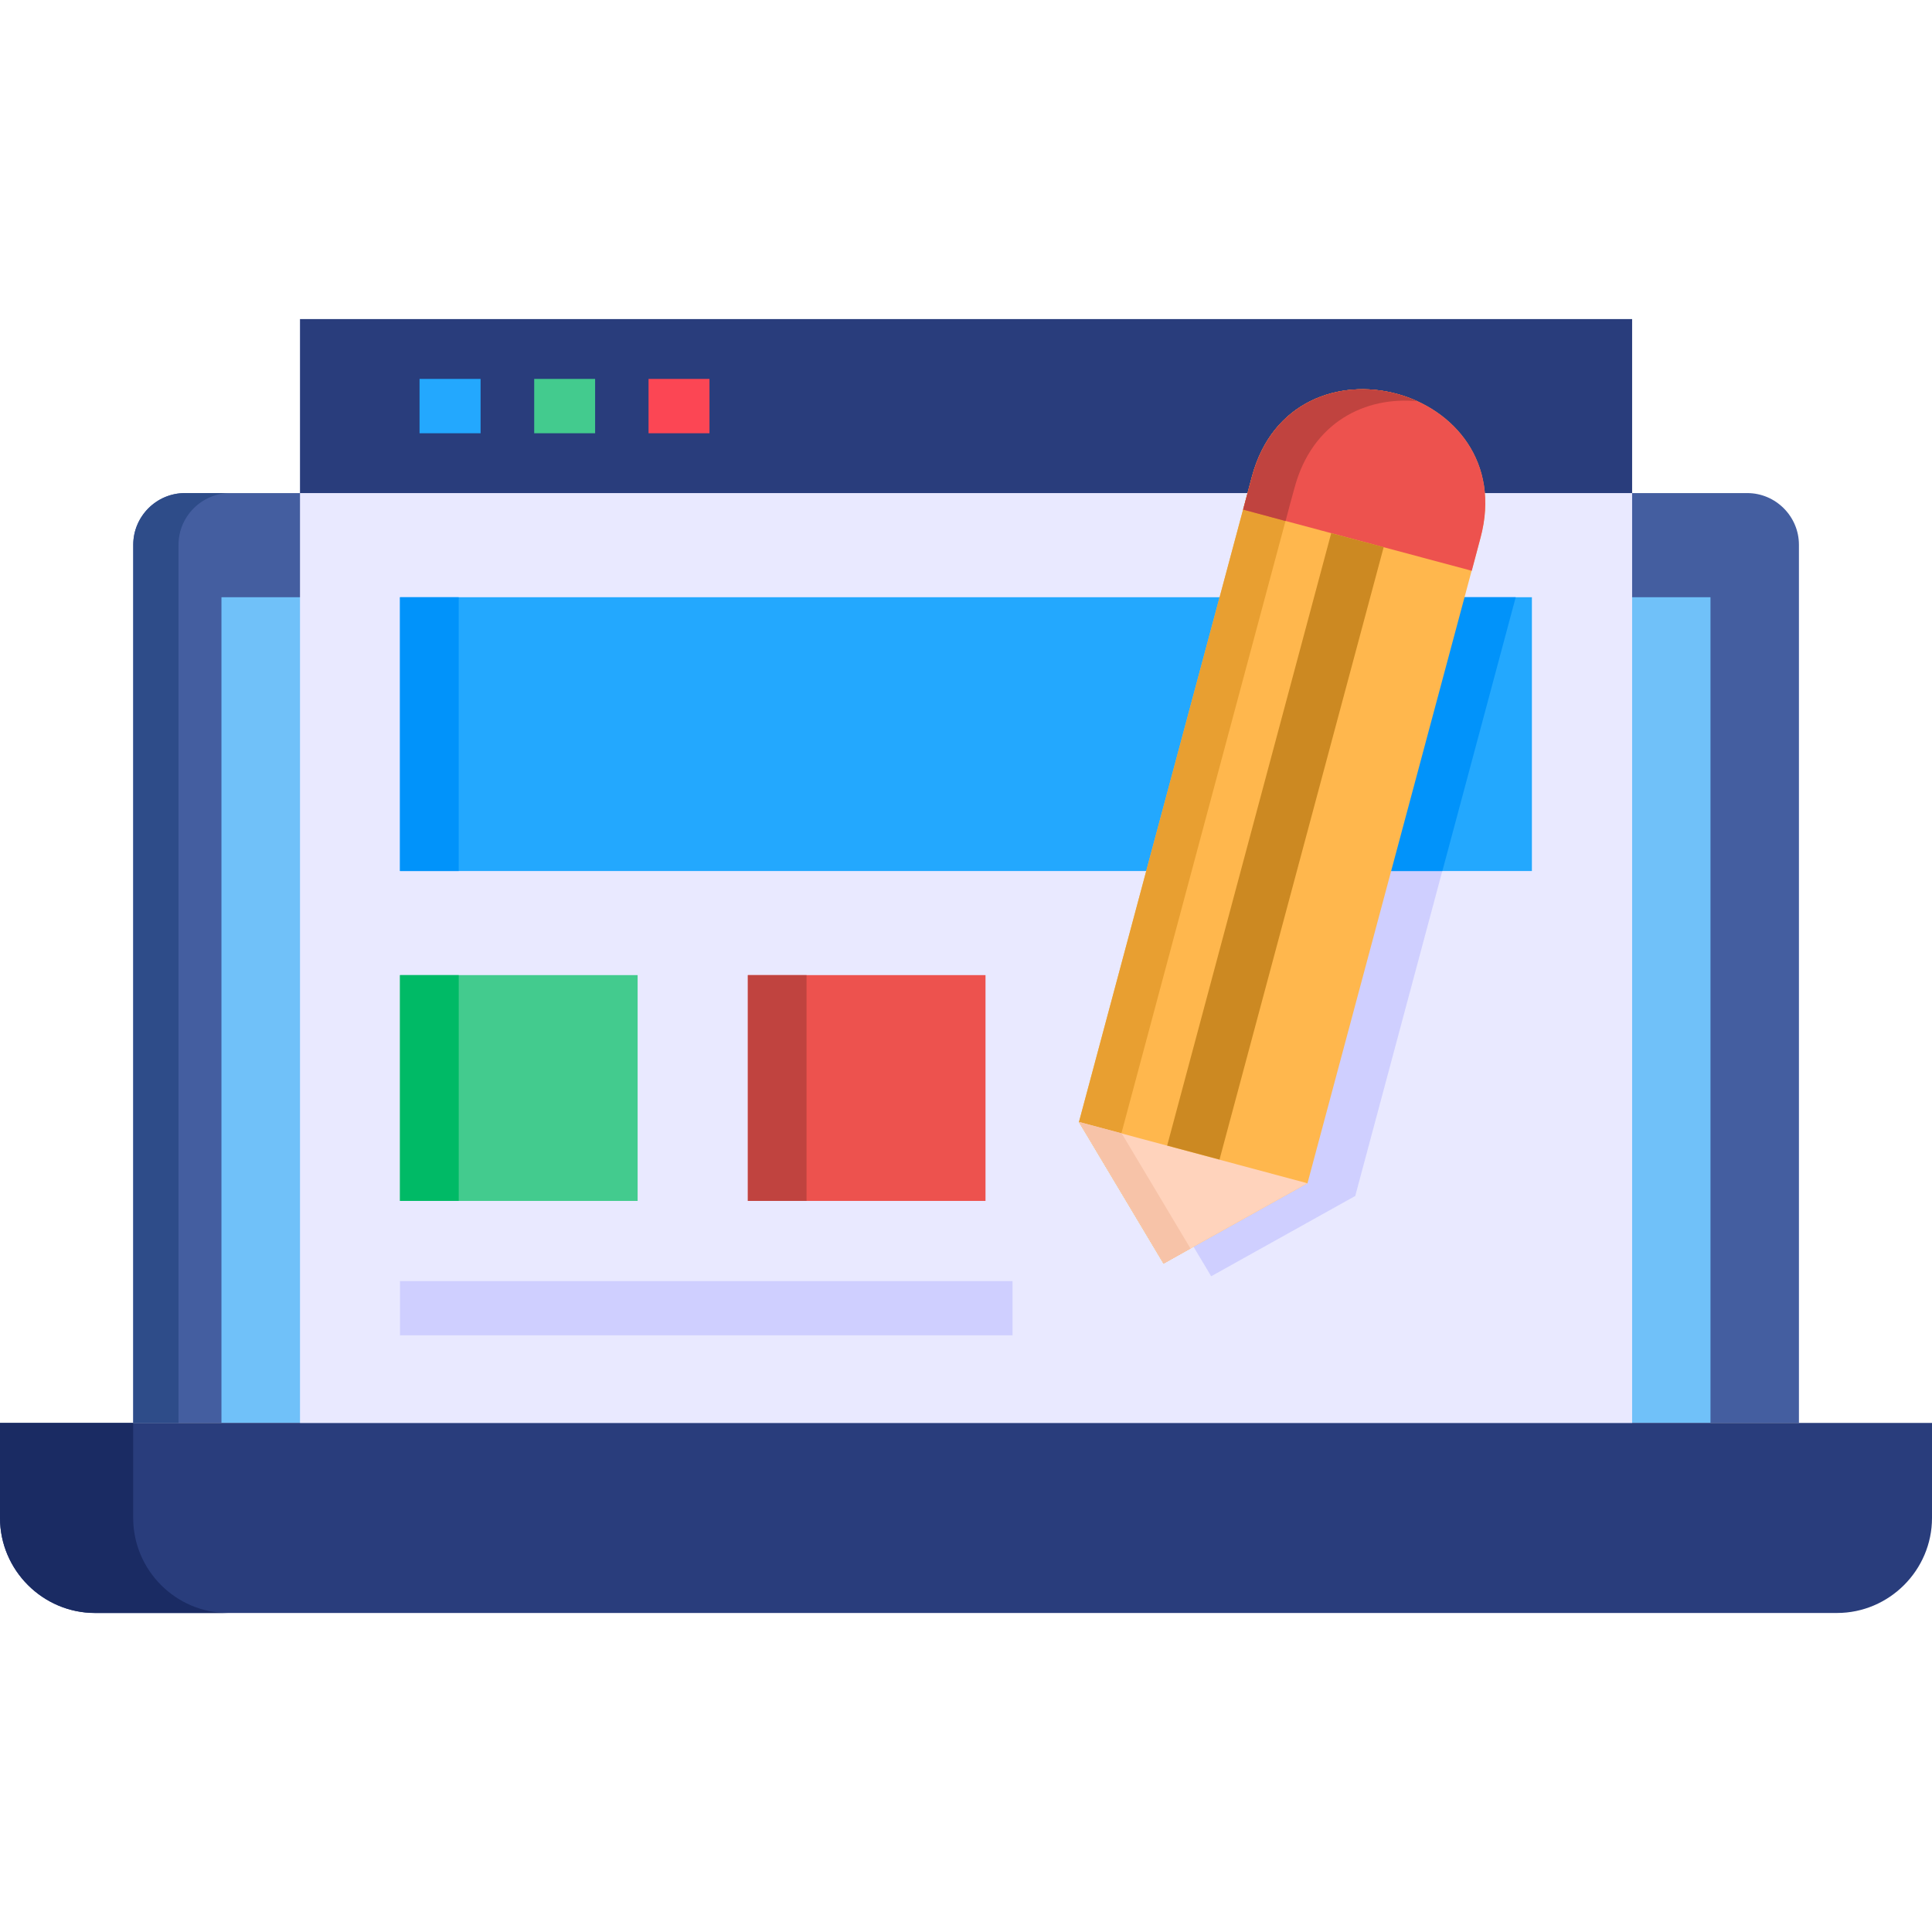
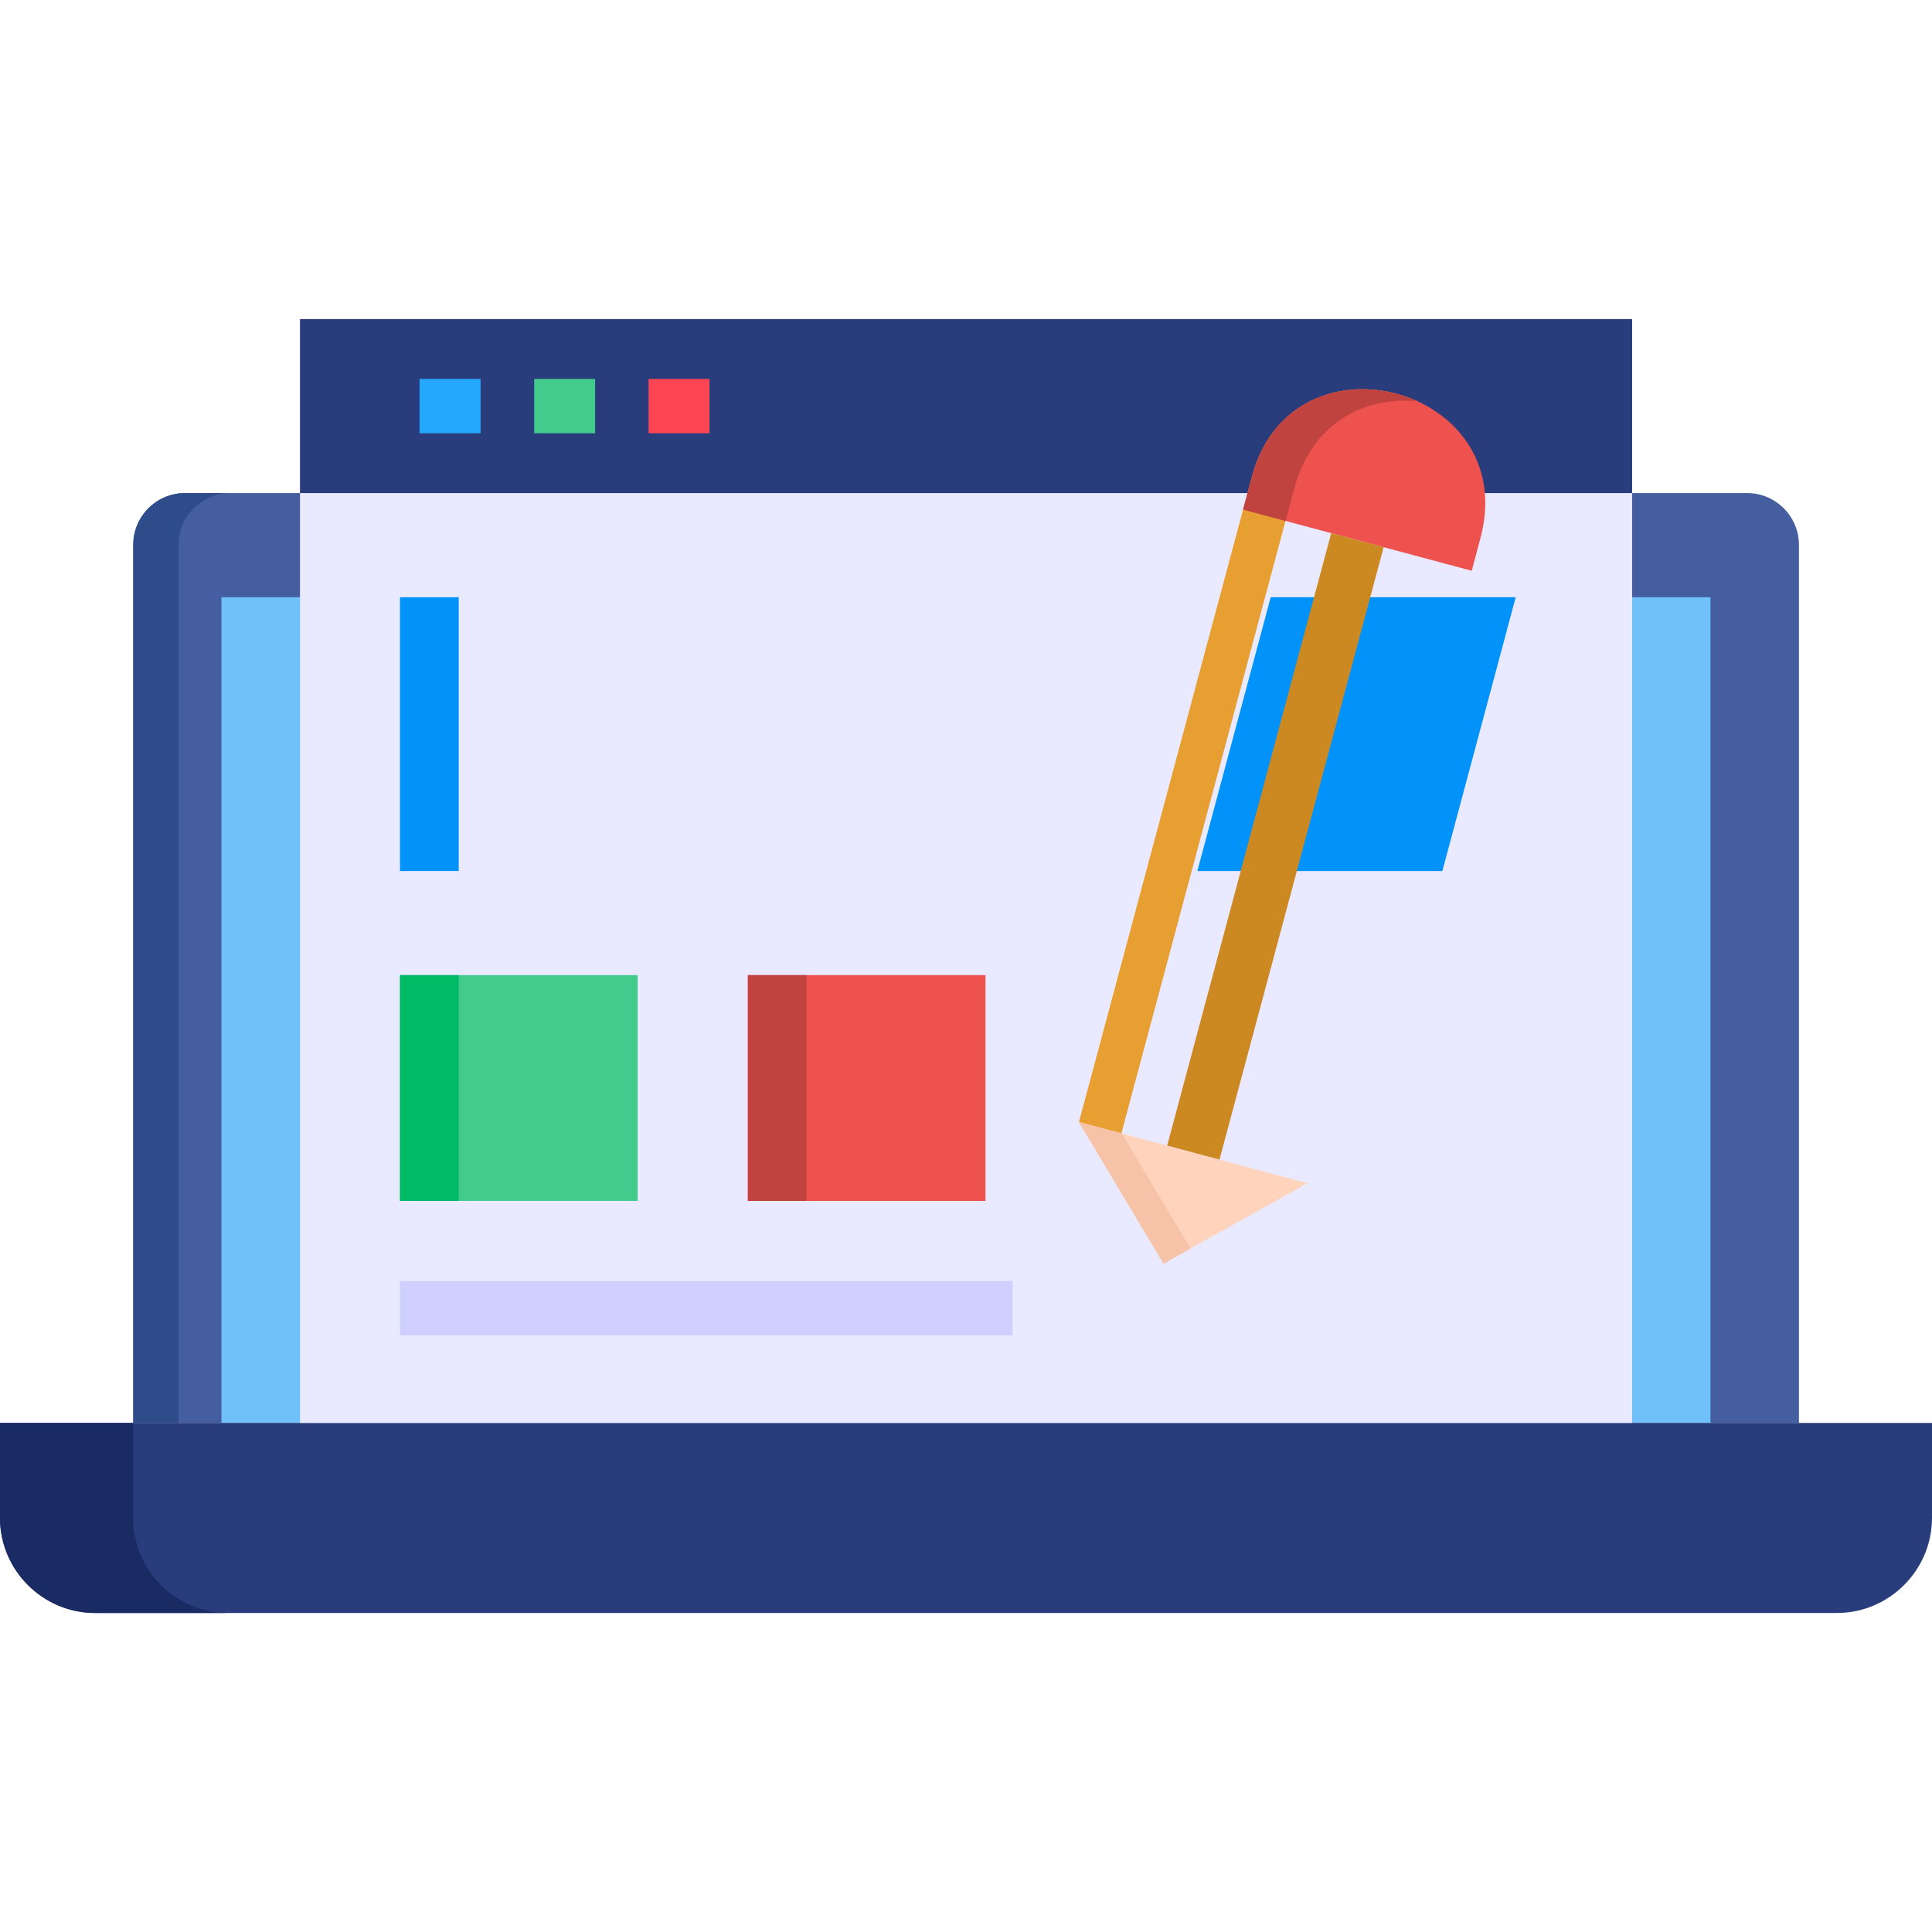
<svg xmlns="http://www.w3.org/2000/svg" width="32" height="32" viewBox="0 0 32 32" fill="none">
  <g clip-path="url(#clip0_1124_21614)">
    <path fill-rule="evenodd" clip-rule="evenodd" d="M2.207 23.569H29.796V9.023C29.796 8.553 29.411 8.167 28.94 8.167H3.063C2.591 8.167 2.207 8.553 2.207 9.023V23.569Z" fill="#445EA0" />
    <path fill-rule="evenodd" clip-rule="evenodd" d="M3.668 9.892H28.331V23.568H3.668V9.892Z" fill="#70C1F9" />
    <path fill-rule="evenodd" clip-rule="evenodd" d="M0 23.568H32V25.142C32 26.007 31.291 26.716 30.426 26.716H1.574C0.709 26.716 0 26.007 0 25.142L0 23.568Z" fill="#293D7C" />
    <path fill-rule="evenodd" clip-rule="evenodd" d="M4.969 5.285H27.033V23.568H4.969V5.285Z" fill="#E9E9FF" />
    <path fill-rule="evenodd" clip-rule="evenodd" d="M6.625 16.151H10.561V19.891H6.625V16.151Z" fill="#43CB8E" />
    <path fill-rule="evenodd" clip-rule="evenodd" d="M12.387 16.151H16.323V19.891H12.387V16.151Z" fill="#ED524E" />
    <path d="M6.625 21.219H16.77V22.117H6.625V21.219Z" fill="#CFCFFF" />
    <path fill-rule="evenodd" clip-rule="evenodd" d="M6.625 16.151H7.598V19.891H6.625V16.151Z" fill="#00BA66" />
    <path fill-rule="evenodd" clip-rule="evenodd" d="M12.387 16.151H13.359V19.891H12.387V16.151Z" fill="#C0433F" />
    <path fill-rule="evenodd" clip-rule="evenodd" d="M4.969 5.285H27.033V8.167H4.969V5.285Z" fill="#293D7C" />
    <path d="M7.399 7.176H6.949V6.276H7.96V7.176H7.399Z" fill="#23A8FE" />
    <path d="M9.298 7.176H8.848V6.276H9.857V7.176H9.298Z" fill="#43CB8E" />
    <path d="M11.192 7.176H10.742V6.276H11.751V7.176H11.192Z" fill="#FC4654" />
-     <path fill-rule="evenodd" clip-rule="evenodd" d="M20.061 21.139L22.447 19.809L25.104 9.892H21.046L18.66 18.794L20.061 21.139Z" fill="#CFCFFF" />
-     <path fill-rule="evenodd" clip-rule="evenodd" d="M6.625 9.892H25.373V14.427H6.625V9.892Z" fill="#23A8FE" />
    <path fill-rule="evenodd" clip-rule="evenodd" d="M21.047 9.892H25.105L23.89 14.427H19.832L21.047 9.892Z" fill="#0193FA" />
    <path fill-rule="evenodd" clip-rule="evenodd" d="M6.625 9.892H7.598V14.427H6.625V9.892Z" fill="#0193FA" />
-     <path fill-rule="evenodd" clip-rule="evenodd" d="M19.272 20.927L21.656 19.598C22.503 16.436 23.674 12.068 24.521 8.908C25.193 6.403 21.407 5.389 20.736 7.893C19.889 11.053 18.718 15.423 17.871 18.583L19.272 20.927Z" fill="#FFB74D" />
    <path fill-rule="evenodd" clip-rule="evenodd" d="M19.272 20.928L19.714 20.68L18.574 18.771C19.421 15.611 20.59 11.242 21.439 8.081C21.733 6.985 22.623 6.562 23.476 6.646C22.474 6.189 21.113 6.486 20.736 7.894C19.889 11.054 18.718 15.424 17.871 18.584L19.272 20.928Z" fill="#E89F31" />
    <path fill-rule="evenodd" clip-rule="evenodd" d="M24.377 9.454L24.522 8.908C25.194 6.403 21.408 5.389 20.737 7.893L20.59 8.44L24.377 9.454Z" fill="#ED524E" />
    <path fill-rule="evenodd" clip-rule="evenodd" d="M19.272 20.928L21.656 19.599L17.871 18.584L19.272 20.928Z" fill="#FFD3BC" />
    <path d="M22.918 9.062L20.199 19.206L19.332 18.974L22.049 8.831L22.918 9.062Z" fill="#CC8922" />
    <path fill-rule="evenodd" clip-rule="evenodd" d="M20.59 8.44L21.293 8.63C21.342 8.442 21.391 8.26 21.441 8.081C21.734 6.985 22.624 6.562 23.477 6.646C22.475 6.189 21.114 6.486 20.737 7.894C20.688 8.072 20.639 8.254 20.59 8.44Z" fill="#C0433F" />
    <path fill-rule="evenodd" clip-rule="evenodd" d="M19.718 20.679L18.578 18.771L17.875 18.583L19.276 20.927L19.718 20.679Z" fill="#F7C3A8" />
    <path fill-rule="evenodd" clip-rule="evenodd" d="M2.957 23.569V9.023C2.957 8.553 3.342 8.167 3.814 8.167H3.063C2.591 8.167 2.207 8.553 2.207 9.023V23.569H2.957Z" fill="#2E4C89" />
    <path fill-rule="evenodd" clip-rule="evenodd" d="M0 23.568H2.206V25.142C2.206 26.007 2.912 26.716 3.778 26.716H1.574C0.709 26.716 0 26.007 0 25.142L0 23.568Z" fill="#1A2B63" />
  </g>
  <defs>
    <clipPath id="clip0_1124_21614">
      <rect width="32" height="32" fill="white" />
    </clipPath>
  </defs>
</svg>